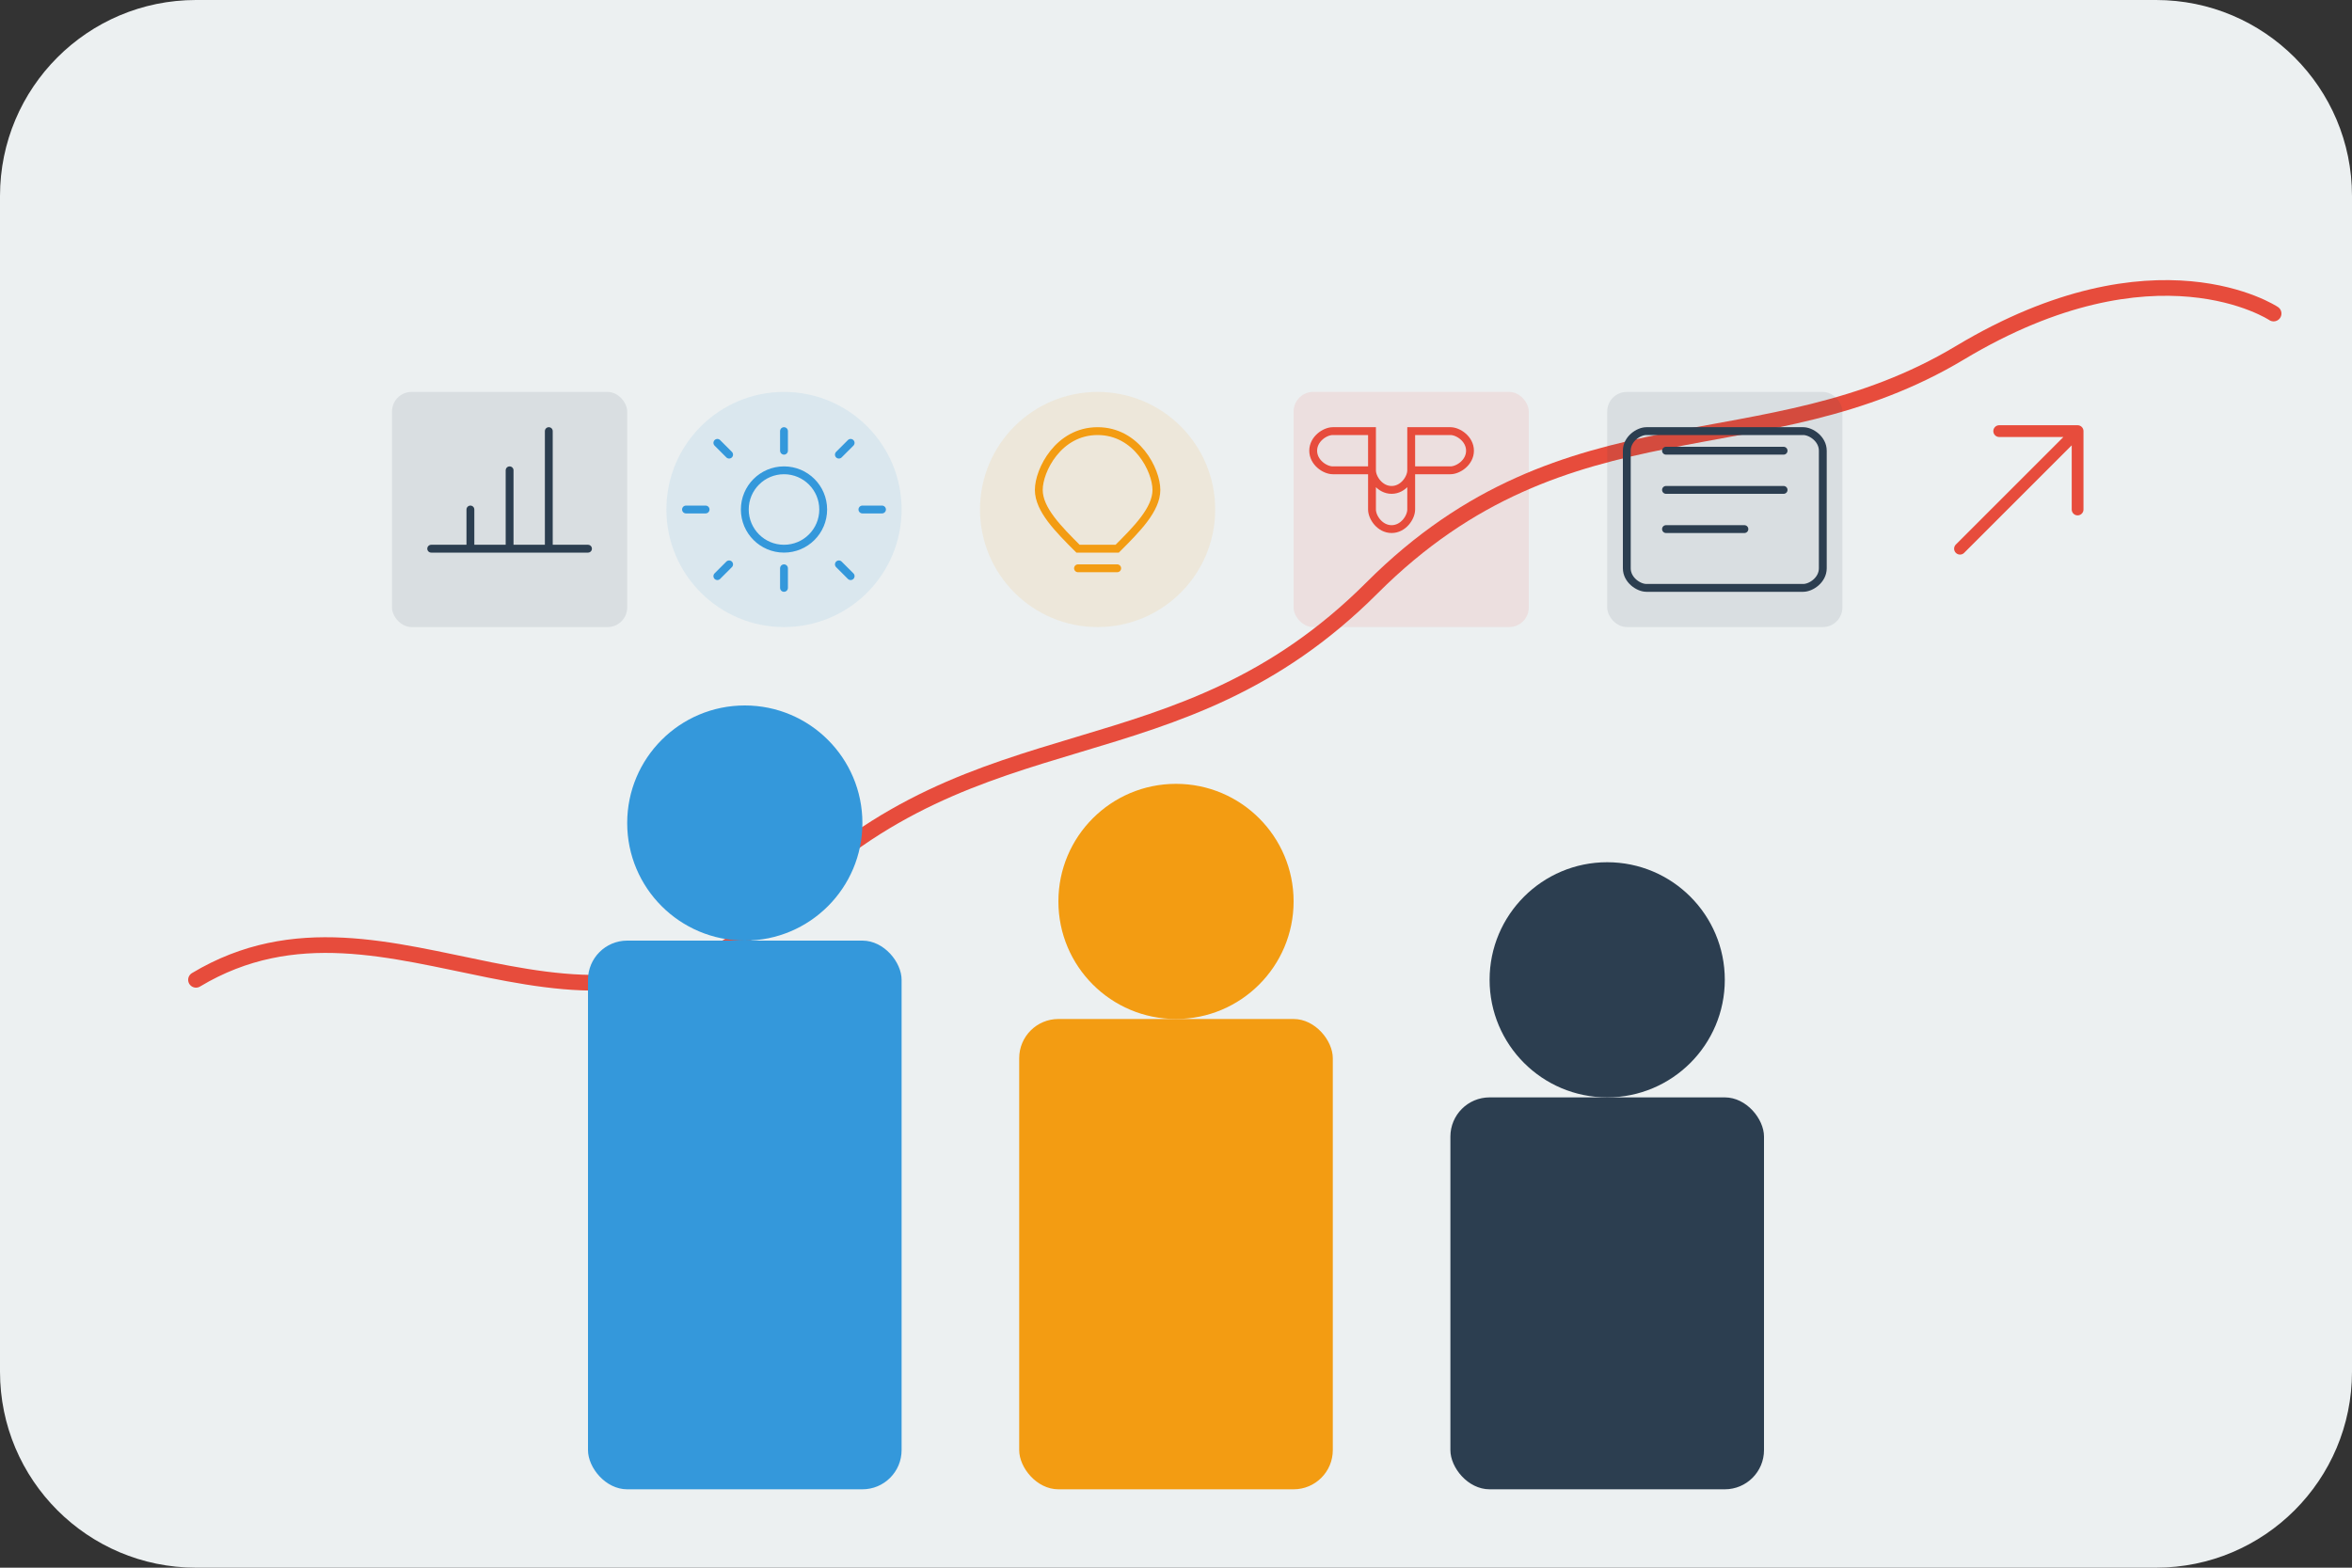
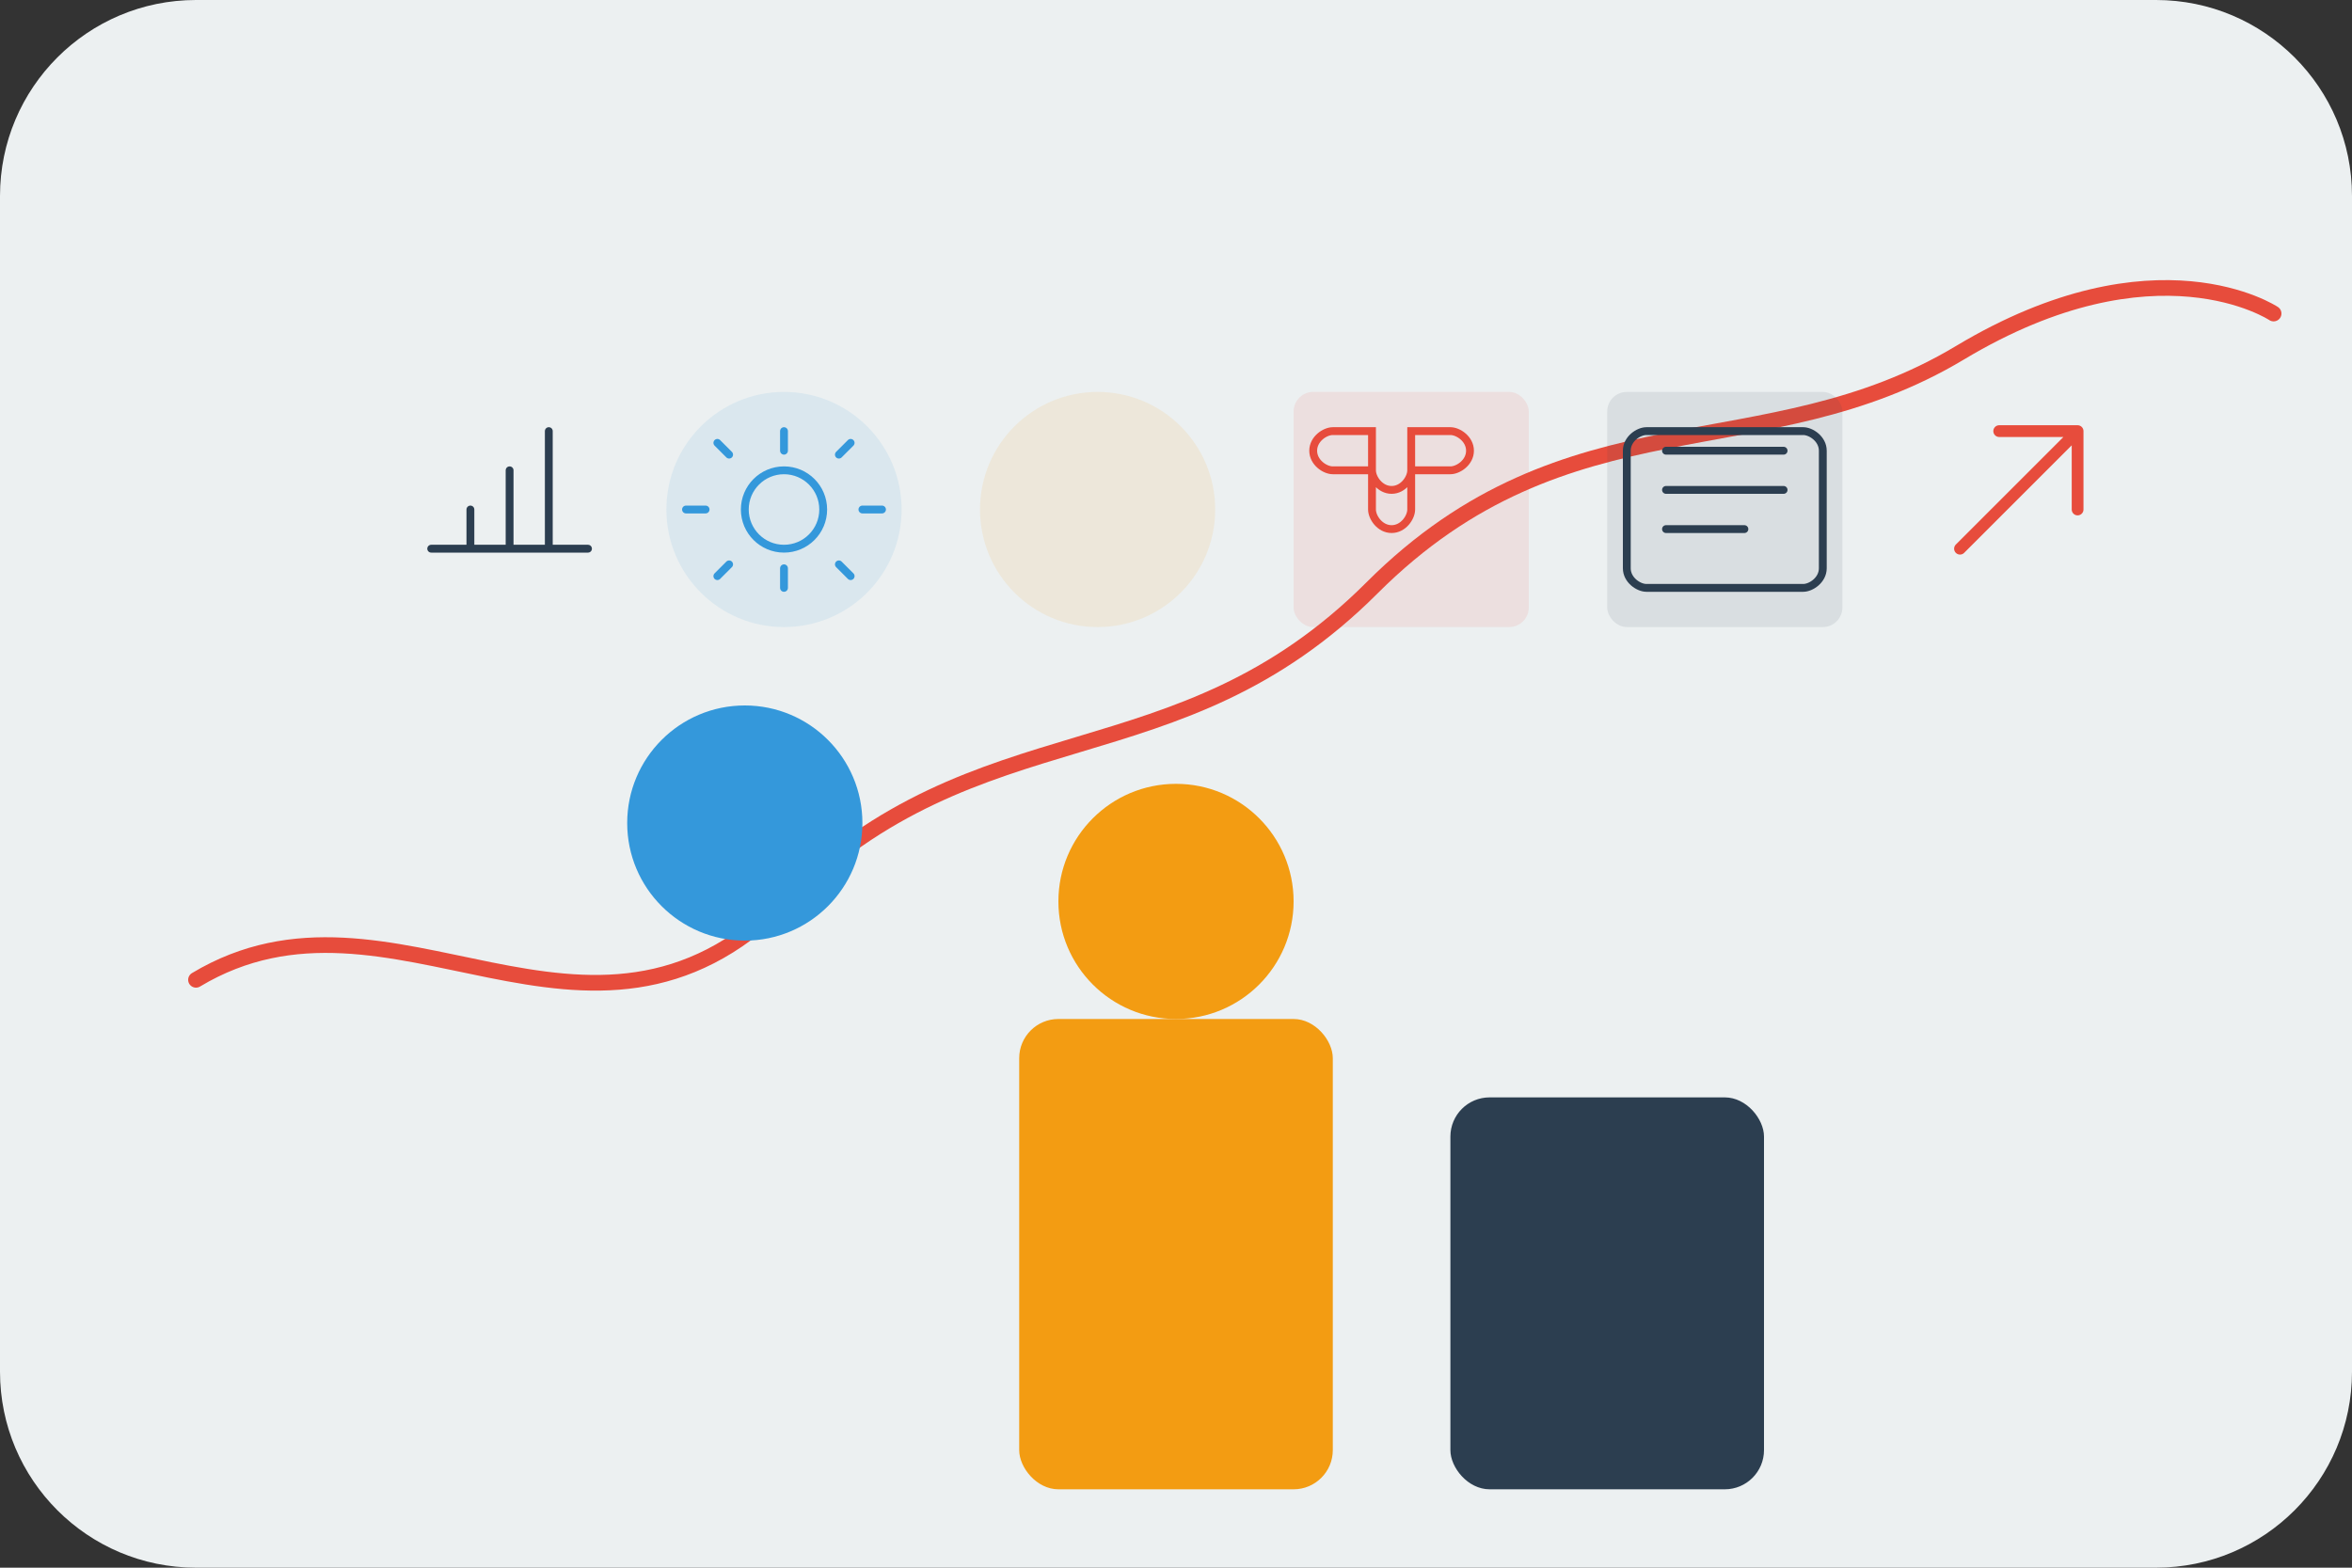
<svg xmlns="http://www.w3.org/2000/svg" width="600" height="400" viewBox="0 0 600 400" fill="none">
  <rect x="0" y="0" width="600" height="400" fill="#333333" stroke="none" />
  <path d="M0 50C0 22.386 22.386 0 50 0H550C577.614 0 600 22.386 600 50V350C600 377.614 577.614 400 550 400H50C22.386 400 0 377.614 0 350V50Z" fill="#ecf0f1" />
  <path d="M50 250C100 220 150 280 200 230C250 180 300 200 350 150C400 100 450 120 500 90C550 60 580 80 580 80" stroke="#e74c3c" stroke-width="4" stroke-linecap="round" />
-   <rect x="150" y="240" width="80" height="140" rx="10" fill="#3498db" />
  <circle cx="190" cy="210" r="30" fill="#3498db" />
  <rect x="260" y="260" width="80" height="120" rx="10" fill="#f39c12" />
  <circle cx="300" cy="230" r="30" fill="#f39c12" />
  <rect x="370" y="280" width="80" height="100" rx="10" fill="#2c3e50" />
-   <circle cx="410" cy="250" r="30" fill="#2c3e50" />
-   <rect x="100" y="100" width="60" height="60" rx="5" fill="#2c3e50" opacity="0.1" />
  <path d="M110 140H150M120 130V140M130 120V140M140 110V140" stroke="#2c3e50" stroke-width="2" stroke-linecap="round" />
  <circle cx="200" cy="130" r="30" fill="#3498db" opacity="0.1" />
  <path d="M200 110V115M200 145V150M180 130H175M225 130H220M186 116L183 113M217 147L214 144M186 144L183 147M217 113L214 116" stroke="#3498db" stroke-width="2" stroke-linecap="round" />
  <circle cx="200" cy="130" r="10" stroke="#3498db" stroke-width="2" />
  <circle cx="280" cy="130" r="30" fill="#f39c12" opacity="0.1" />
-   <path d="M280 110C270 110 265 120 265 125C265 130 270 135 275 140H285C290 135 295 130 295 125C295 120 290 110 280 110ZM275 145H285" stroke="#f39c12" stroke-width="2" stroke-linecap="round" />
  <rect x="330" y="100" width="60" height="60" rx="5" fill="#e74c3c" opacity="0.1" />
  <path d="M350 110V120C350 122 352 125 355 125C358 125 360 122 360 120V110H370C372 110 375 112 375 115C375 118 372 120 370 120H360V130C360 132 358 135 355 135C352 135 350 132 350 130V120H340C338 120 335 118 335 115C335 112 338 110 340 110H350Z" stroke="#e74c3c" stroke-width="2" />
  <rect x="410" y="100" width="60" height="60" rx="5" fill="#2c3e50" opacity="0.1" />
  <path d="M425 115H455M425 125H455M425 135H445" stroke="#2c3e50" stroke-width="2" stroke-linecap="round" />
  <path d="M420 110H460C462 110 465 112 465 115V145C465 148 462 150 460 150H420C418 150 415 148 415 145V115C415 112 418 110 420 110Z" stroke="#2c3e50" stroke-width="2" stroke-linecap="round" />
  <path d="M500 140L530 110M530 110H510M530 110V130" stroke="#e74c3c" stroke-width="3" stroke-linecap="round" />
</svg>